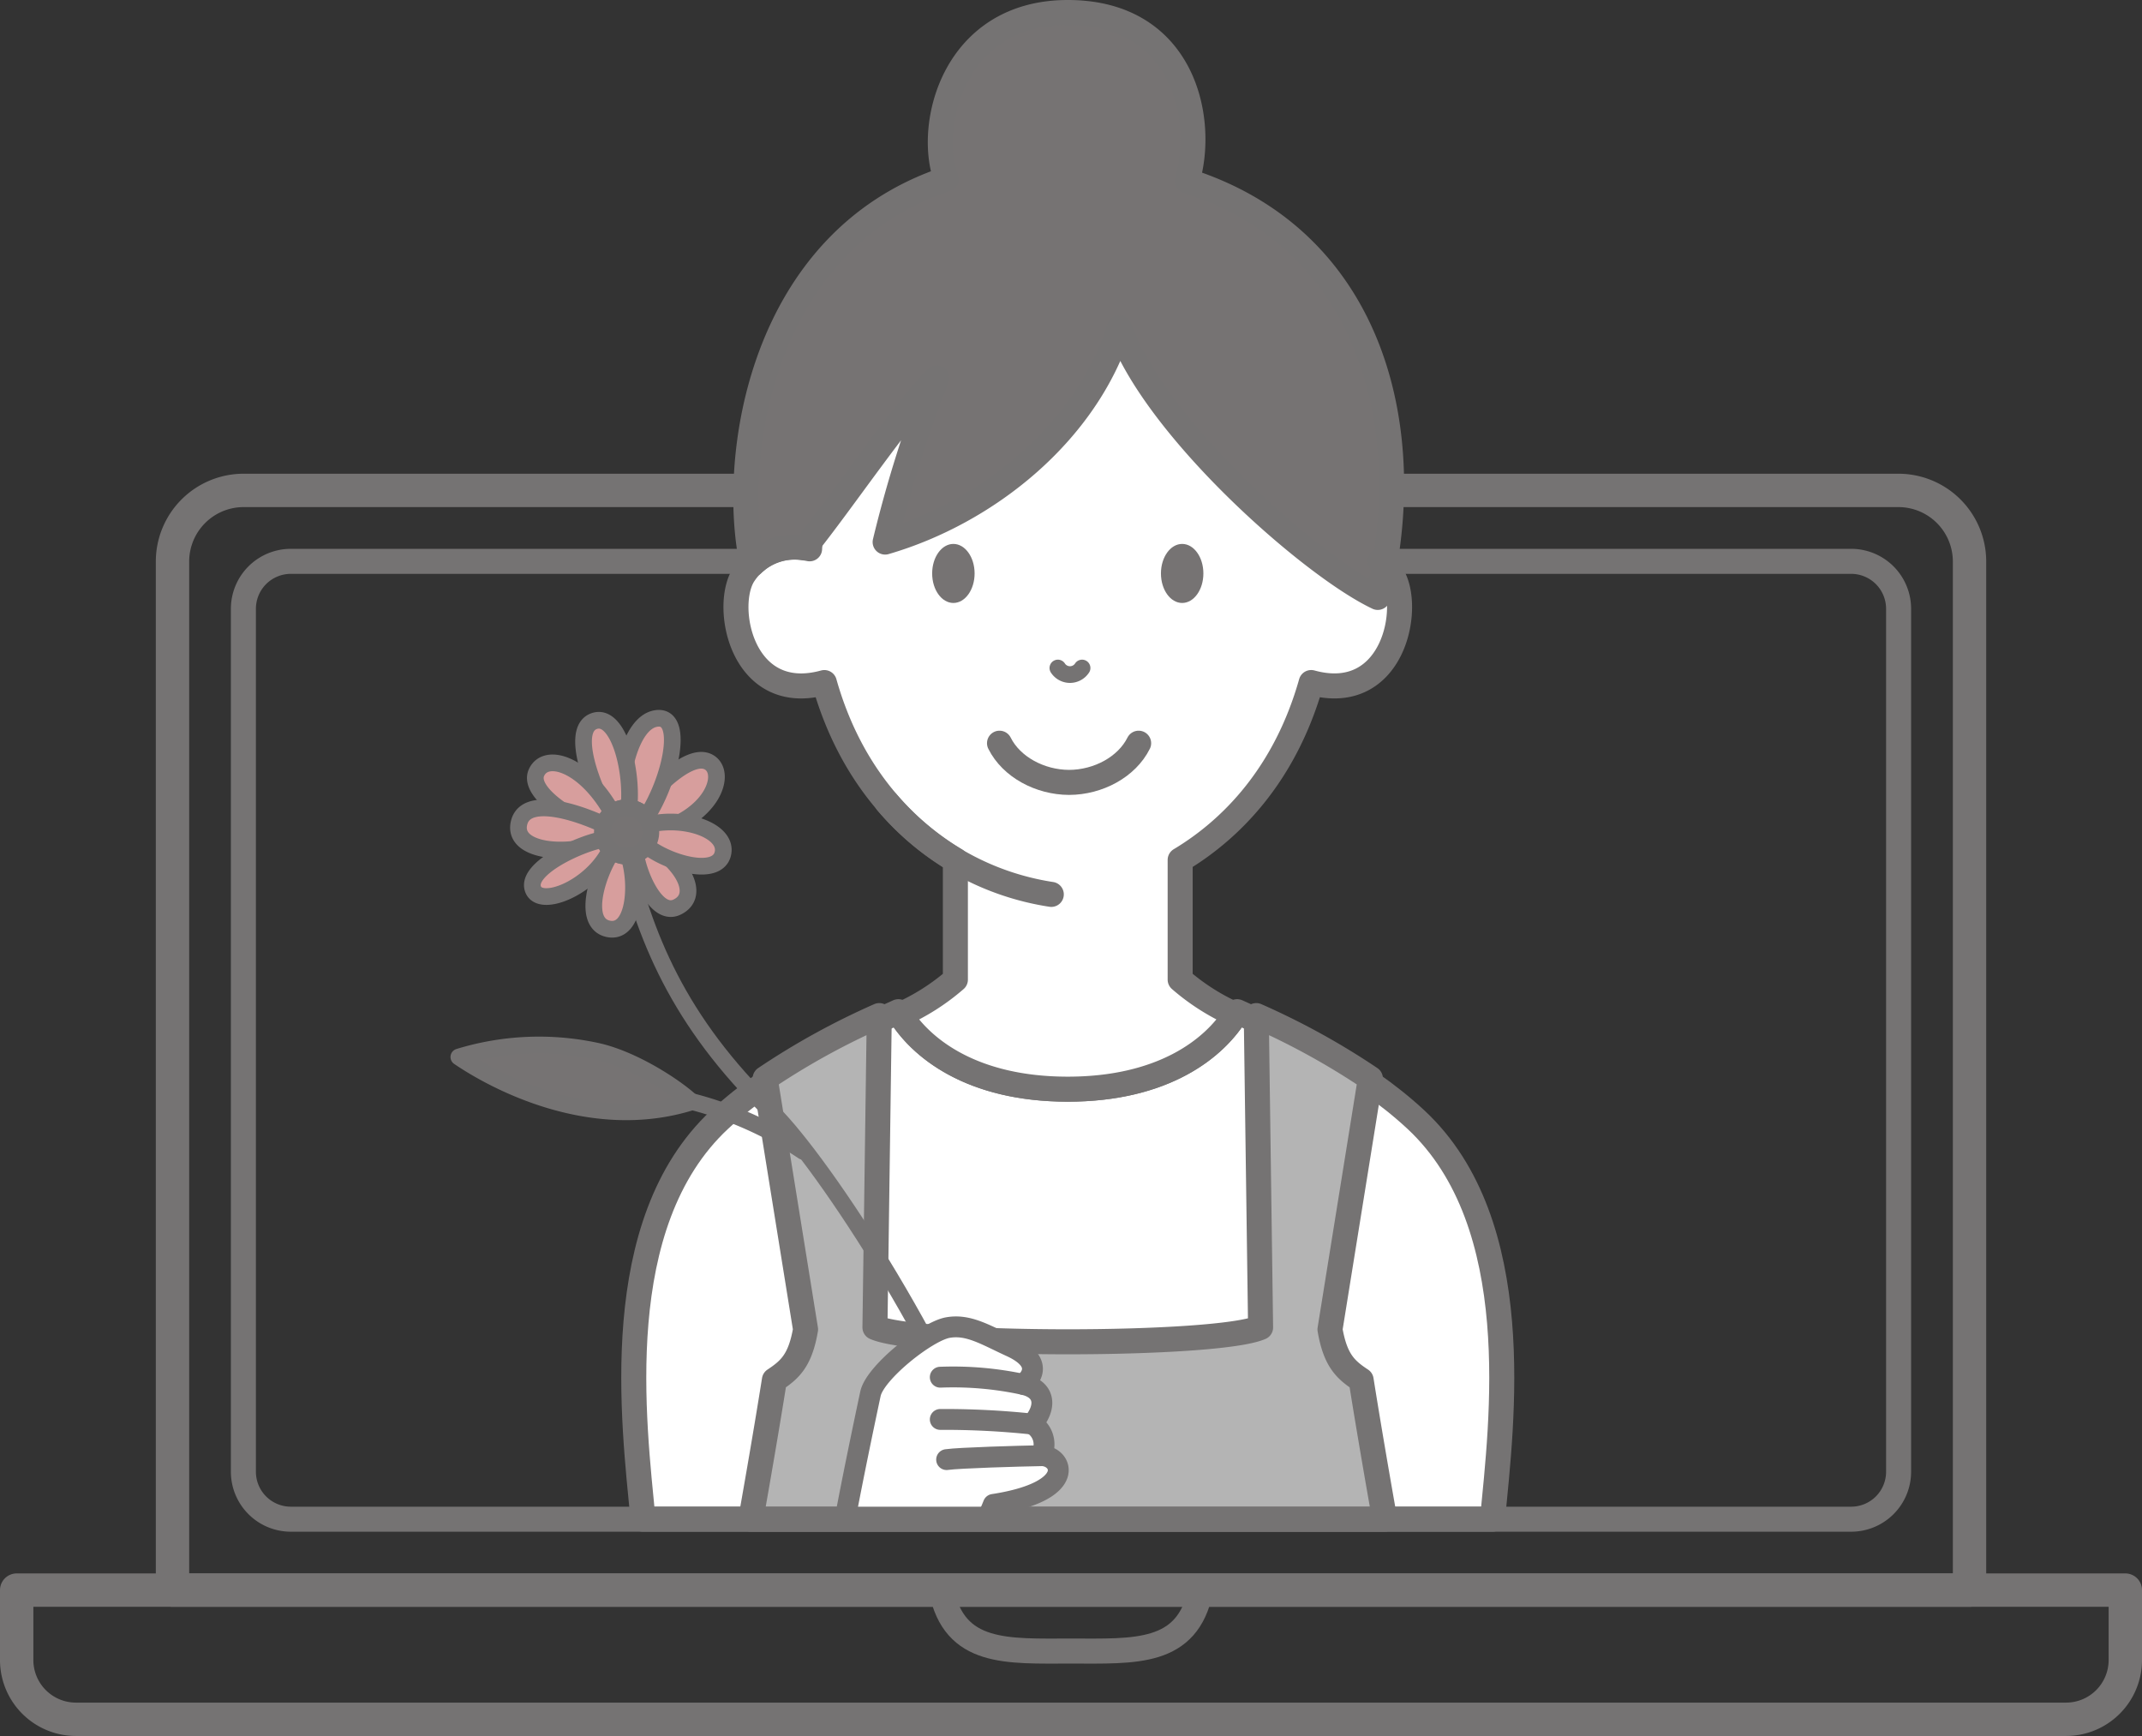
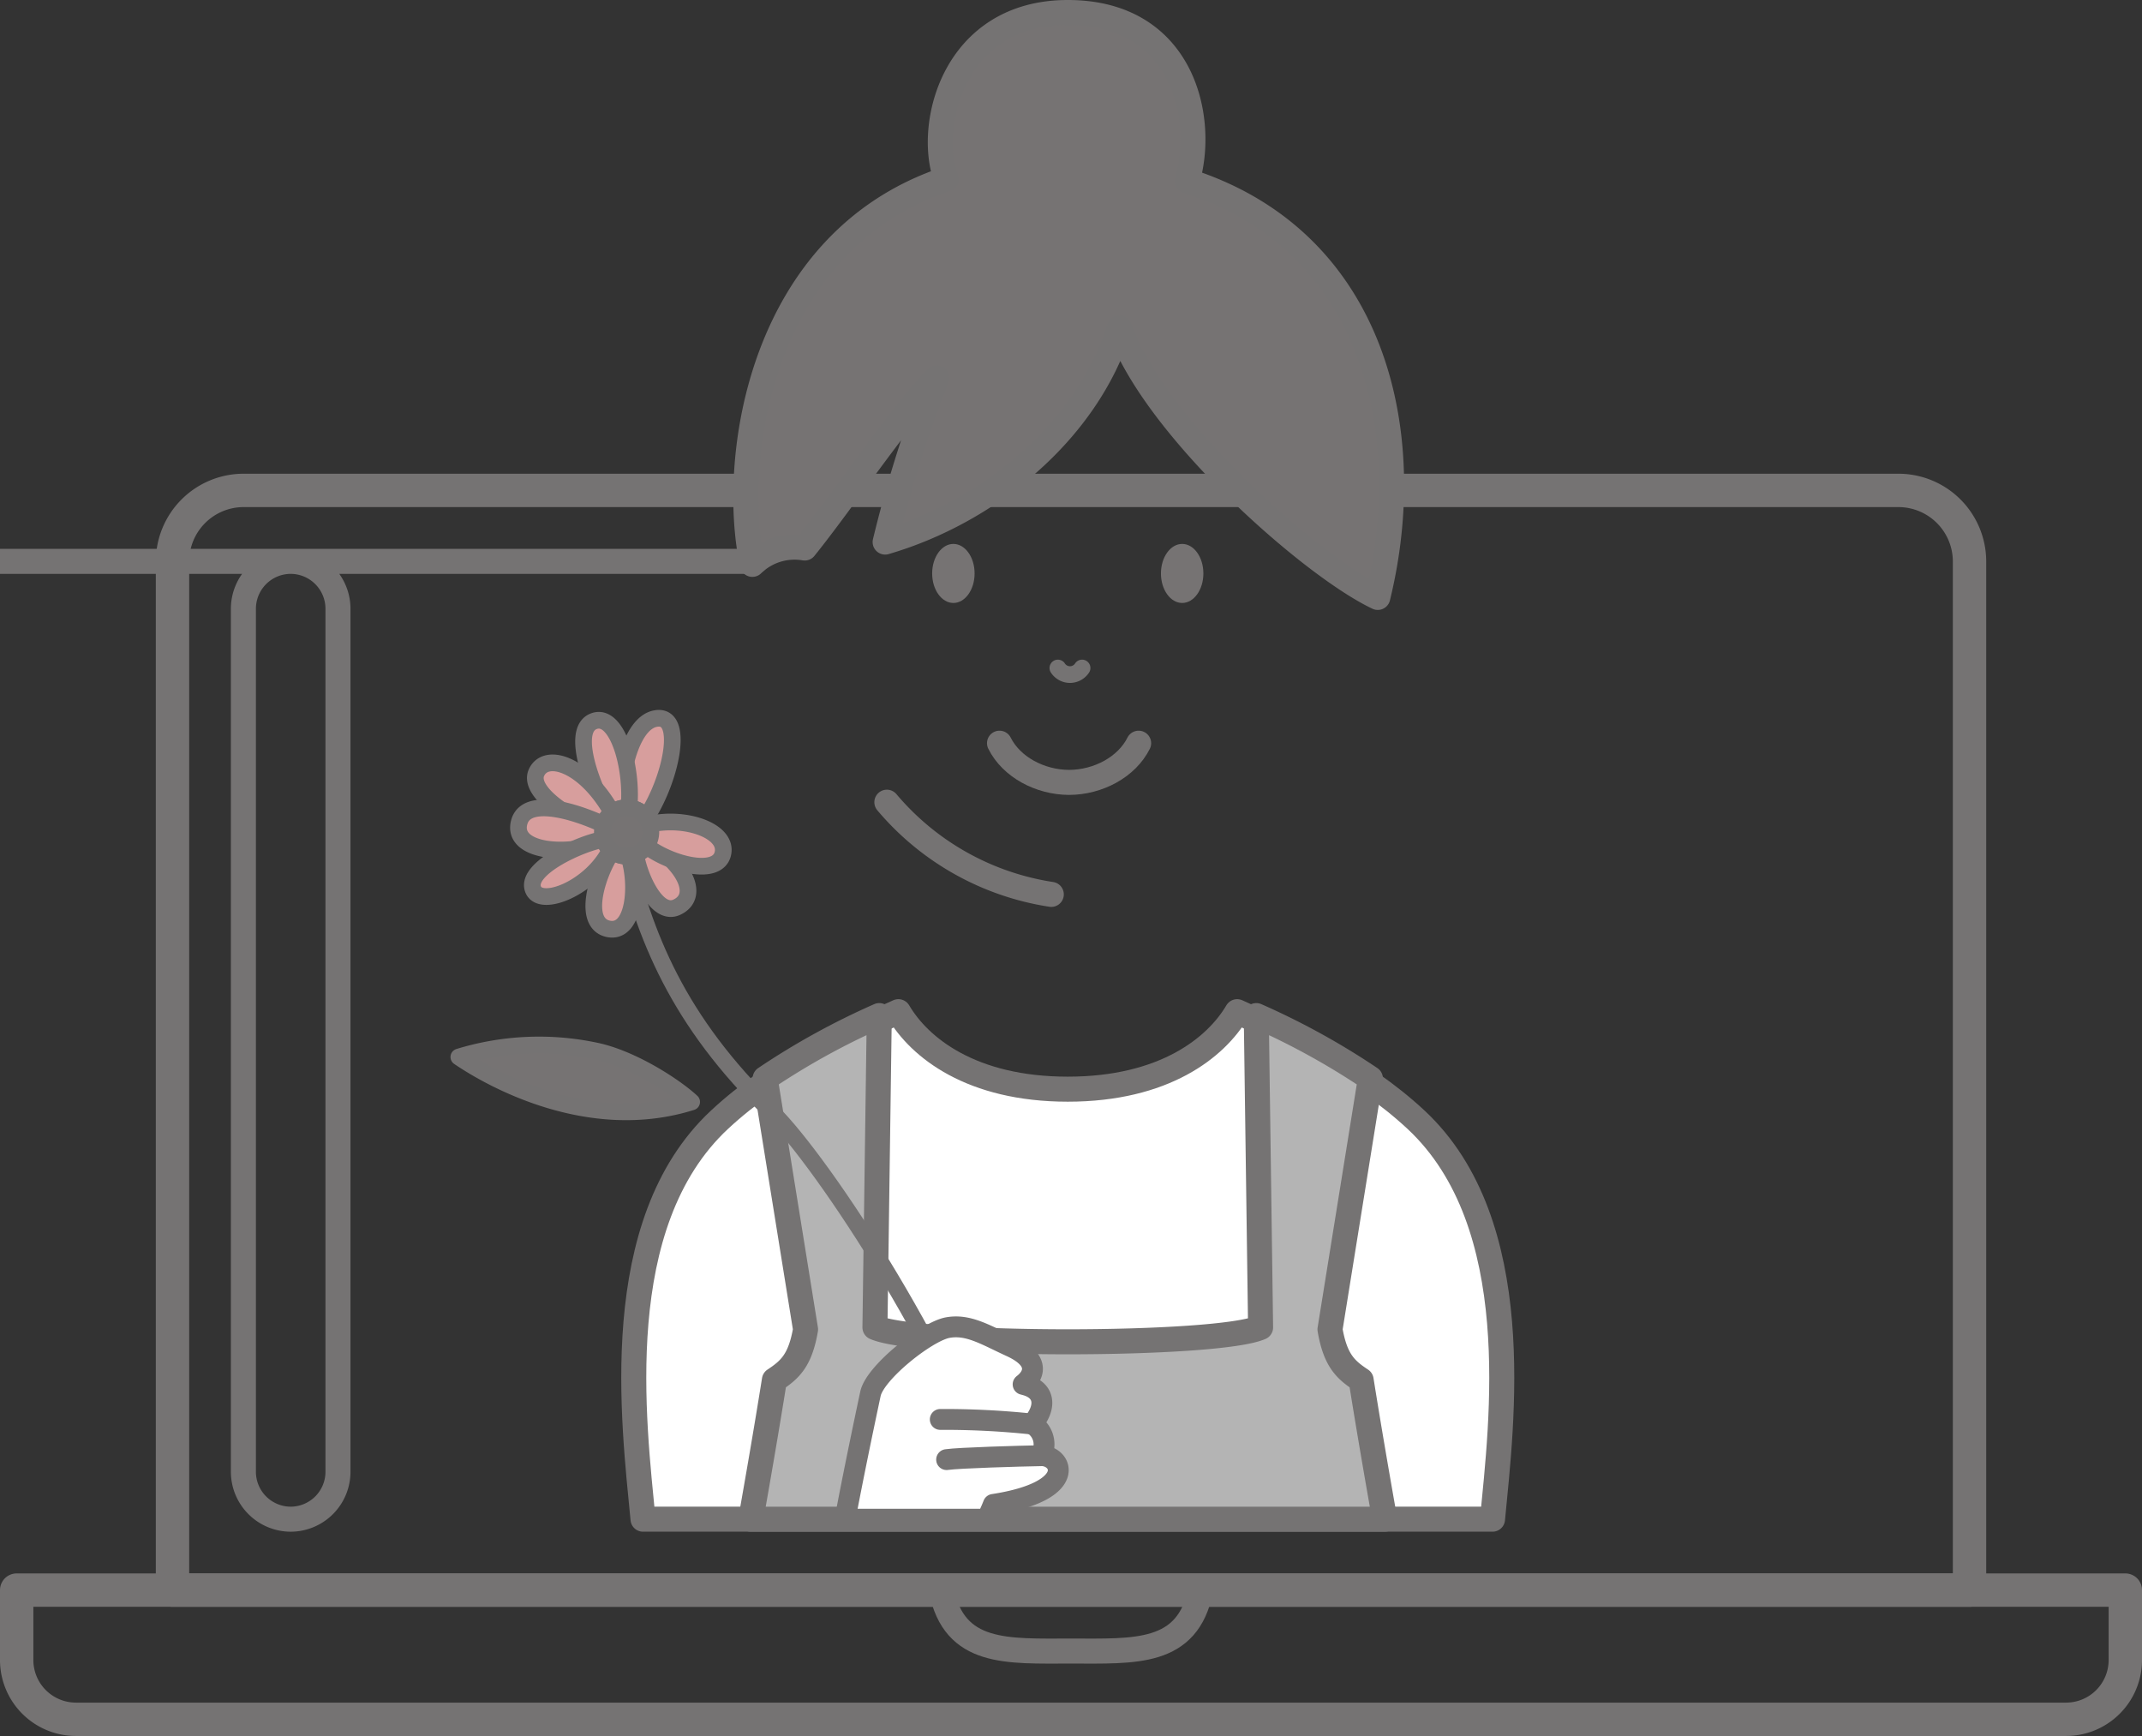
<svg xmlns="http://www.w3.org/2000/svg" id="レイヤー_1" data-name="レイヤー 1" viewBox="0 0 256.8 208.108">
  <rect x="0" y="0" width="256.8" height="208.108" fill="#333333" stroke="none" />
  <defs>
    <style>
      .cls-1, .cls-13 {
        fill: #fff;
      }

      .cls-1, .cls-10, .cls-11, .cls-12, .cls-13, .cls-14, .cls-2, .cls-3, .cls-4, .cls-5, .cls-7, .cls-8, .cls-9 {
        stroke: #757373;
      }

      .cls-1, .cls-10, .cls-11, .cls-12, .cls-13, .cls-14, .cls-2, .cls-4, .cls-5, .cls-7, .cls-8, .cls-9 {
        stroke-linecap: round;
        stroke-linejoin: round;
      }

      .cls-1, .cls-3, .cls-4, .cls-5, .cls-8 {
        stroke-width: 3px;
      }

      .cls-14, .cls-2, .cls-3, .cls-4, .cls-7, .cls-9 {
        fill: none;
      }

      .cls-2 {
        stroke-width: 4px;
      }

      .cls-3 {
        stroke-miterlimit: 10;
      }

      .cls-5 {
        fill: #b4b4b4;
      }

      .cls-10, .cls-12, .cls-6, .cls-8 {
        fill: #767373;
      }

      .cls-11, .cls-12, .cls-7 {
        stroke-width: 2px;
      }

      .cls-10, .cls-9 {
        stroke-width: 2.001px;
      }

      .cls-11 {
        fill: #d79e9d;
      }

      .cls-13, .cls-14 {
        stroke-width: 2.5px;
      }
    </style>
  </defs>
  <g id="先生">
    <g id="グループ_150" data-name="グループ 150">
      <path id="パス_1327" data-name="パス 1327" class="cls-1" d="M1001.472,570.379c-6.769-6.3-15.512-10.286-21.434-12.94-2.538,4.313-8.743,9.29-20.306,9.29s-17.768-4.977-20.306-9.29c-5.923,2.654-14.665,6.636-21.434,12.94-13.4,12.478-10.277,36.363-9.183,47.9h101.846C1011.749,606.742,1014.87,582.857,1001.472,570.379Z" transform="translate(-831.719 -436.16)" />
    </g>
    <g id="グループ_151" data-name="グループ 151">
      <path id="パス_1328" data-name="パス 1328" class="cls-2" d="M1059.338,494.95h-198.438a8.529,8.529,0,0,0-8.5,8.5v123.334h215.442v-123.33A8.529,8.529,0,0,0,1059.338,494.95Z" transform="translate(-831.719 -436.16)" />
    </g>
-     <path id="パス_1329" data-name="パス 1329" class="cls-1" d="M959.732,566.729c11.249,0,17.416-4.709,20.08-8.936a26.233,26.233,0,0,1-6.606-4.2v-14.343c6.3-3.774,12.649-10.425,15.71-21.267,9.942,2.744,12.147-9.222,9.65-12.968a7.29,7.29,0,0,0-7.882-3.066c-1.326-21.874-19.449-28.785-30.952-28.785s-29.626,6.913-30.952,28.787a7.289,7.289,0,0,0-7.882,3.066c-2.5,3.746-.293,15.712,9.65,12.968,3.061,10.842,9.406,17.493,15.71,21.267v14.345a26.234,26.234,0,0,1-6.606,4.2C942.319,562.02,948.483,566.729,959.732,566.729Z" transform="translate(-831.719 -436.16)" />
    <g id="グループ_152" data-name="グループ 152">
      <path id="パス_1330" data-name="パス 1330" class="cls-2" d="M833.719,635.181a7.107,7.107,0,0,0,7.086,7.087h238.628a7.107,7.107,0,0,0,7.086-7.087v-8.4h-252.8Z" transform="translate(-831.719 -436.16)" />
    </g>
    <path id="パス_1331" data-name="パス 1331" class="cls-3" d="M960.119,634.088c7.694,0,13.979.485,15.546-7.3h-31.092C946.139,634.573,952.425,634.088,960.119,634.088Z" transform="translate(-831.719 -436.16)" />
    <path id="パス_1332" data-name="パス 1332" class="cls-4" d="M938.043,532.327a32.13,32.13,0,0,0,19.713,11.052" transform="translate(-831.719 -436.16)" />
    <g id="グループ_153" data-name="グループ 153">
      <path id="パス_1333" data-name="パス 1333" class="cls-5" d="M991.169,595.528l4.843-30.084a88.168,88.168,0,0,0-13.681-7.536l.518,37.381c-5.2,2.3-41.035,2.3-46.235,0l.519-37.381a88.083,88.083,0,0,0-13.681,7.536l4.843,30.084c-.638,3.717-1.855,4.823-3.735,6.068-.94,5.909-2.079,12.45-2.829,16.684h76c-.751-4.234-1.889-10.775-2.829-16.684C993.019,600.351,991.807,599.245,991.169,595.528Z" transform="translate(-831.719 -436.16)" />
    </g>
    <g id="グループ_154" data-name="グループ 154">
      <ellipse id="楕円形_5" data-name="楕円形 5" class="cls-6" cx="114.299" cy="68.744" rx="2.544" ry="3.539" />
      <ellipse id="楕円形_6" data-name="楕円形 6" class="cls-6" cx="141.727" cy="68.744" rx="2.544" ry="3.539" />
    </g>
    <path id="パス_1334" data-name="パス 1334" class="cls-7" d="M961.446,516.24a1.729,1.729,0,0,1-2.9,0" transform="translate(-831.719 -436.16)" />
    <path id="パス_1335" data-name="パス 1335" class="cls-4" d="M968.229,525.254c-1.427,2.856-4.839,4.687-8.341,4.7-3.5-.016-6.913-1.847-8.34-4.7" transform="translate(-831.719 -436.16)" />
    <path id="パス_1336" data-name="パス 1336" class="cls-8" d="M974.036,457.834c2.219-7.284-.377-20.174-14.3-20.174-13.633,0-16.967,13.471-14.569,19.971-22.42,7.479-25.965,33.692-23.249,46.185a7.235,7.235,0,0,1,6.274-1.961c4.337-5.356,11.634-16.193,15.839-20.4a151.782,151.782,0,0,0-6.194,19.687c12.166-3.539,24.111-13.051,28.092-25.659,4.2,11.945,23.005,28.534,30.968,32.295C1001.734,488.042,996.519,465.004,974.036,457.834Z" transform="translate(-831.719 -436.16)" />
    <g id="グループ_164" data-name="グループ 164">
      <path id="パス_1337" data-name="パス 1337" class="cls-7" d="M906.38,537.323c2.567,11.094,6.611,21.209,17.848,32.124,6.1,5.924,22.4,30.6,27.753,48.947" transform="translate(-831.719 -436.16)" />
-       <path id="パス_1338" data-name="パス 1338" class="cls-9" d="M914.796,568.253a43.753,43.753,0,0,1,13.213,5.93" transform="translate(-831.719 -436.16)" />
      <path id="パス_1339" data-name="パス 1339" class="cls-10" d="M886.729,562.872c3.696,2.524,15.53,9.289,27.91,5.386-2.027-1.882-7.228-5.267-11.656-6.144A32.726,32.726,0,0,0,886.729,562.872Z" transform="translate(-831.719 -436.16)" />
      <g id="グループ_155" data-name="グループ 155">
        <path id="パス_1340" data-name="パス 1340" class="cls-11" d="M908.61,538.209a2.913,2.913,0,0,1-.683.371c.451,2.752,2.533,7.407,4.9,6.349,2.694-1.205,1.362-4.849-3.343-7.825A2.874,2.874,0,0,1,908.61,538.209Z" transform="translate(-831.719 -436.16)" />
      </g>
      <g id="グループ_156" data-name="グループ 156">
-         <path id="パス_1341" data-name="パス 1341" class="cls-11" d="M916.738,527.549c-2.278-1.374-6.836,3.291-8.551,5.773a2.836,2.836,0,0,1,1.557,2.738C917.181,534.245,918.919,528.864,916.738,527.549Z" transform="translate(-831.719 -436.16)" />
-       </g>
+         </g>
      <g id="グループ_157" data-name="グループ 157">
        <path id="パス_1342" data-name="パス 1342" class="cls-11" d="M910.28,522.31c-3.129.624-4.364,7.587-4.07,10.758a2.9,2.9,0,0,1,2.964,1.074l.012.019C912.277,529.388,913.83,521.602,910.28,522.31Z" transform="translate(-831.719 -436.16)" />
      </g>
      <g id="グループ_158" data-name="グループ 158">
        <path id="パス_1343" data-name="パス 1343" class="cls-11" d="M907.119,533.012c.488-4.745-1.375-11.5-4.23-10.384s0,8.368,1.838,11.3a2.984,2.984,0,0,1,.376-.35A2.884,2.884,0,0,1,907.119,533.012Z" transform="translate(-831.719 -436.16)" />
      </g>
      <g id="グループ_159" data-name="グループ 159">
        <path id="パス_1344" data-name="パス 1344" class="cls-11" d="M905.107,533.577c-3.277-5.84-7.936-7.286-9.069-4.8s4.9,6.126,7.939,6.844A2.889,2.889,0,0,1,905.107,533.577Z" transform="translate(-831.719 -436.16)" />
      </g>
      <g id="グループ_160" data-name="グループ 160">
        <path id="パス_1345" data-name="パス 1345" class="cls-11" d="M904.097,535.014c-3.433-1.6-9.312-3.433-10.135-.259-.907,3.5,5.675,4.144,10.244,2.3A2.9,2.9,0,0,1,904.097,535.014Z" transform="translate(-831.719 -436.16)" />
      </g>
      <g id="グループ_161" data-name="グループ 161">
        <path id="パス_1346" data-name="パス 1346" class="cls-11" d="M904.107,536.782c-2.767.457-9.3,3.444-8.5,5.916.775,2.4,7-.023,9.288-4.674a2.901,2.901,0,0,1-.352-.38A2.861,2.861,0,0,1,904.107,536.782Z" transform="translate(-831.719 -436.16)" />
      </g>
      <g id="グループ_162" data-name="グループ 162">
        <path id="パス_1347" data-name="パス 1347" class="cls-11" d="M905.129,538.209c-1.944,2.909-3.606,8.648-.477,9.3,3.1.643,3.6-5.23,2.45-8.726A2.9,2.9,0,0,1,905.129,538.209Z" transform="translate(-831.719 -436.16)" />
      </g>
      <circle id="楕円形_7" data-name="楕円形 7" class="cls-12" cx="75.139" cy="99.733" r="2.903" />
      <g id="グループ_163" data-name="グループ 163">
        <path id="パス_1348" data-name="パス 1348" class="cls-11" d="M909.599,534.974a2.891,2.891,0,0,1-.387,2.6c2.788,2.15,8.488,3.705,9.162.943C919.033,535.815,914.028,533.981,909.599,534.974Z" transform="translate(-831.719 -436.16)" />
      </g>
    </g>
    <g id="グループ_168" data-name="グループ 168">
      <g id="グループ_165" data-name="グループ 165">
        <path id="パス_1349" data-name="パス 1349" class="cls-13" d="M956.536,610.664a2.809,2.809,0,0,0-1.054-3.791c1.679-1.969,1.5-3.853-.477-4.572-.168-.061-.4-.123-.627-.185,1.346-1.026,2.1-2.893-1.442-4.521-3.055-1.4-5.114-2.736-7.608-2.28s-8.708,5.385-9.252,7.932c-1.008,4.714-2.206,10.549-3.046,15.029h16.989c.328-.656.59-1.259.79-1.768C961.097,614.929,959.09,610.616,956.536,610.664Z" transform="translate(-831.719 -436.16)" />
      </g>
      <g id="グループ_167" data-name="グループ 167">
        <g id="グループ_166" data-name="グループ 166">
          <path id="パス_1350" data-name="パス 1350" class="cls-14" d="M945.207,611.137c1.434-.215,8.788-.427,11.329-.469" transform="translate(-831.719 -436.16)" />
        </g>
-         <path id="パス_1351" data-name="パス 1351" class="cls-14" d="M954.378,602.119a39.97,39.97,0,0,0-9.932-.861" transform="translate(-831.719 -436.16)" />
        <path id="パス_1352" data-name="パス 1352" class="cls-14" d="M944.446,606.321a99.741,99.741,0,0,1,11.036.556" transform="translate(-831.719 -436.16)" />
      </g>
    </g>
-     <path id="パス_1353" data-name="パス 1353" class="cls-4" d="M922.298,503.454h-55.729a5.686,5.686,0,0,0-5.669,5.67v103.487a5.686,5.686,0,0,0,5.669,5.669h187.1a5.686,5.686,0,0,0,5.669-5.669v-103.487a5.686,5.686,0,0,0-5.669-5.67h-56.5" transform="translate(-831.719 -436.16)" />
+     <path id="パス_1353" data-name="パス 1353" class="cls-4" d="M922.298,503.454h-55.729a5.686,5.686,0,0,0-5.669,5.67v103.487a5.686,5.686,0,0,0,5.669,5.669a5.686,5.686,0,0,0,5.669-5.669v-103.487a5.686,5.686,0,0,0-5.669-5.67h-56.5" transform="translate(-831.719 -436.16)" />
  </g>
</svg>